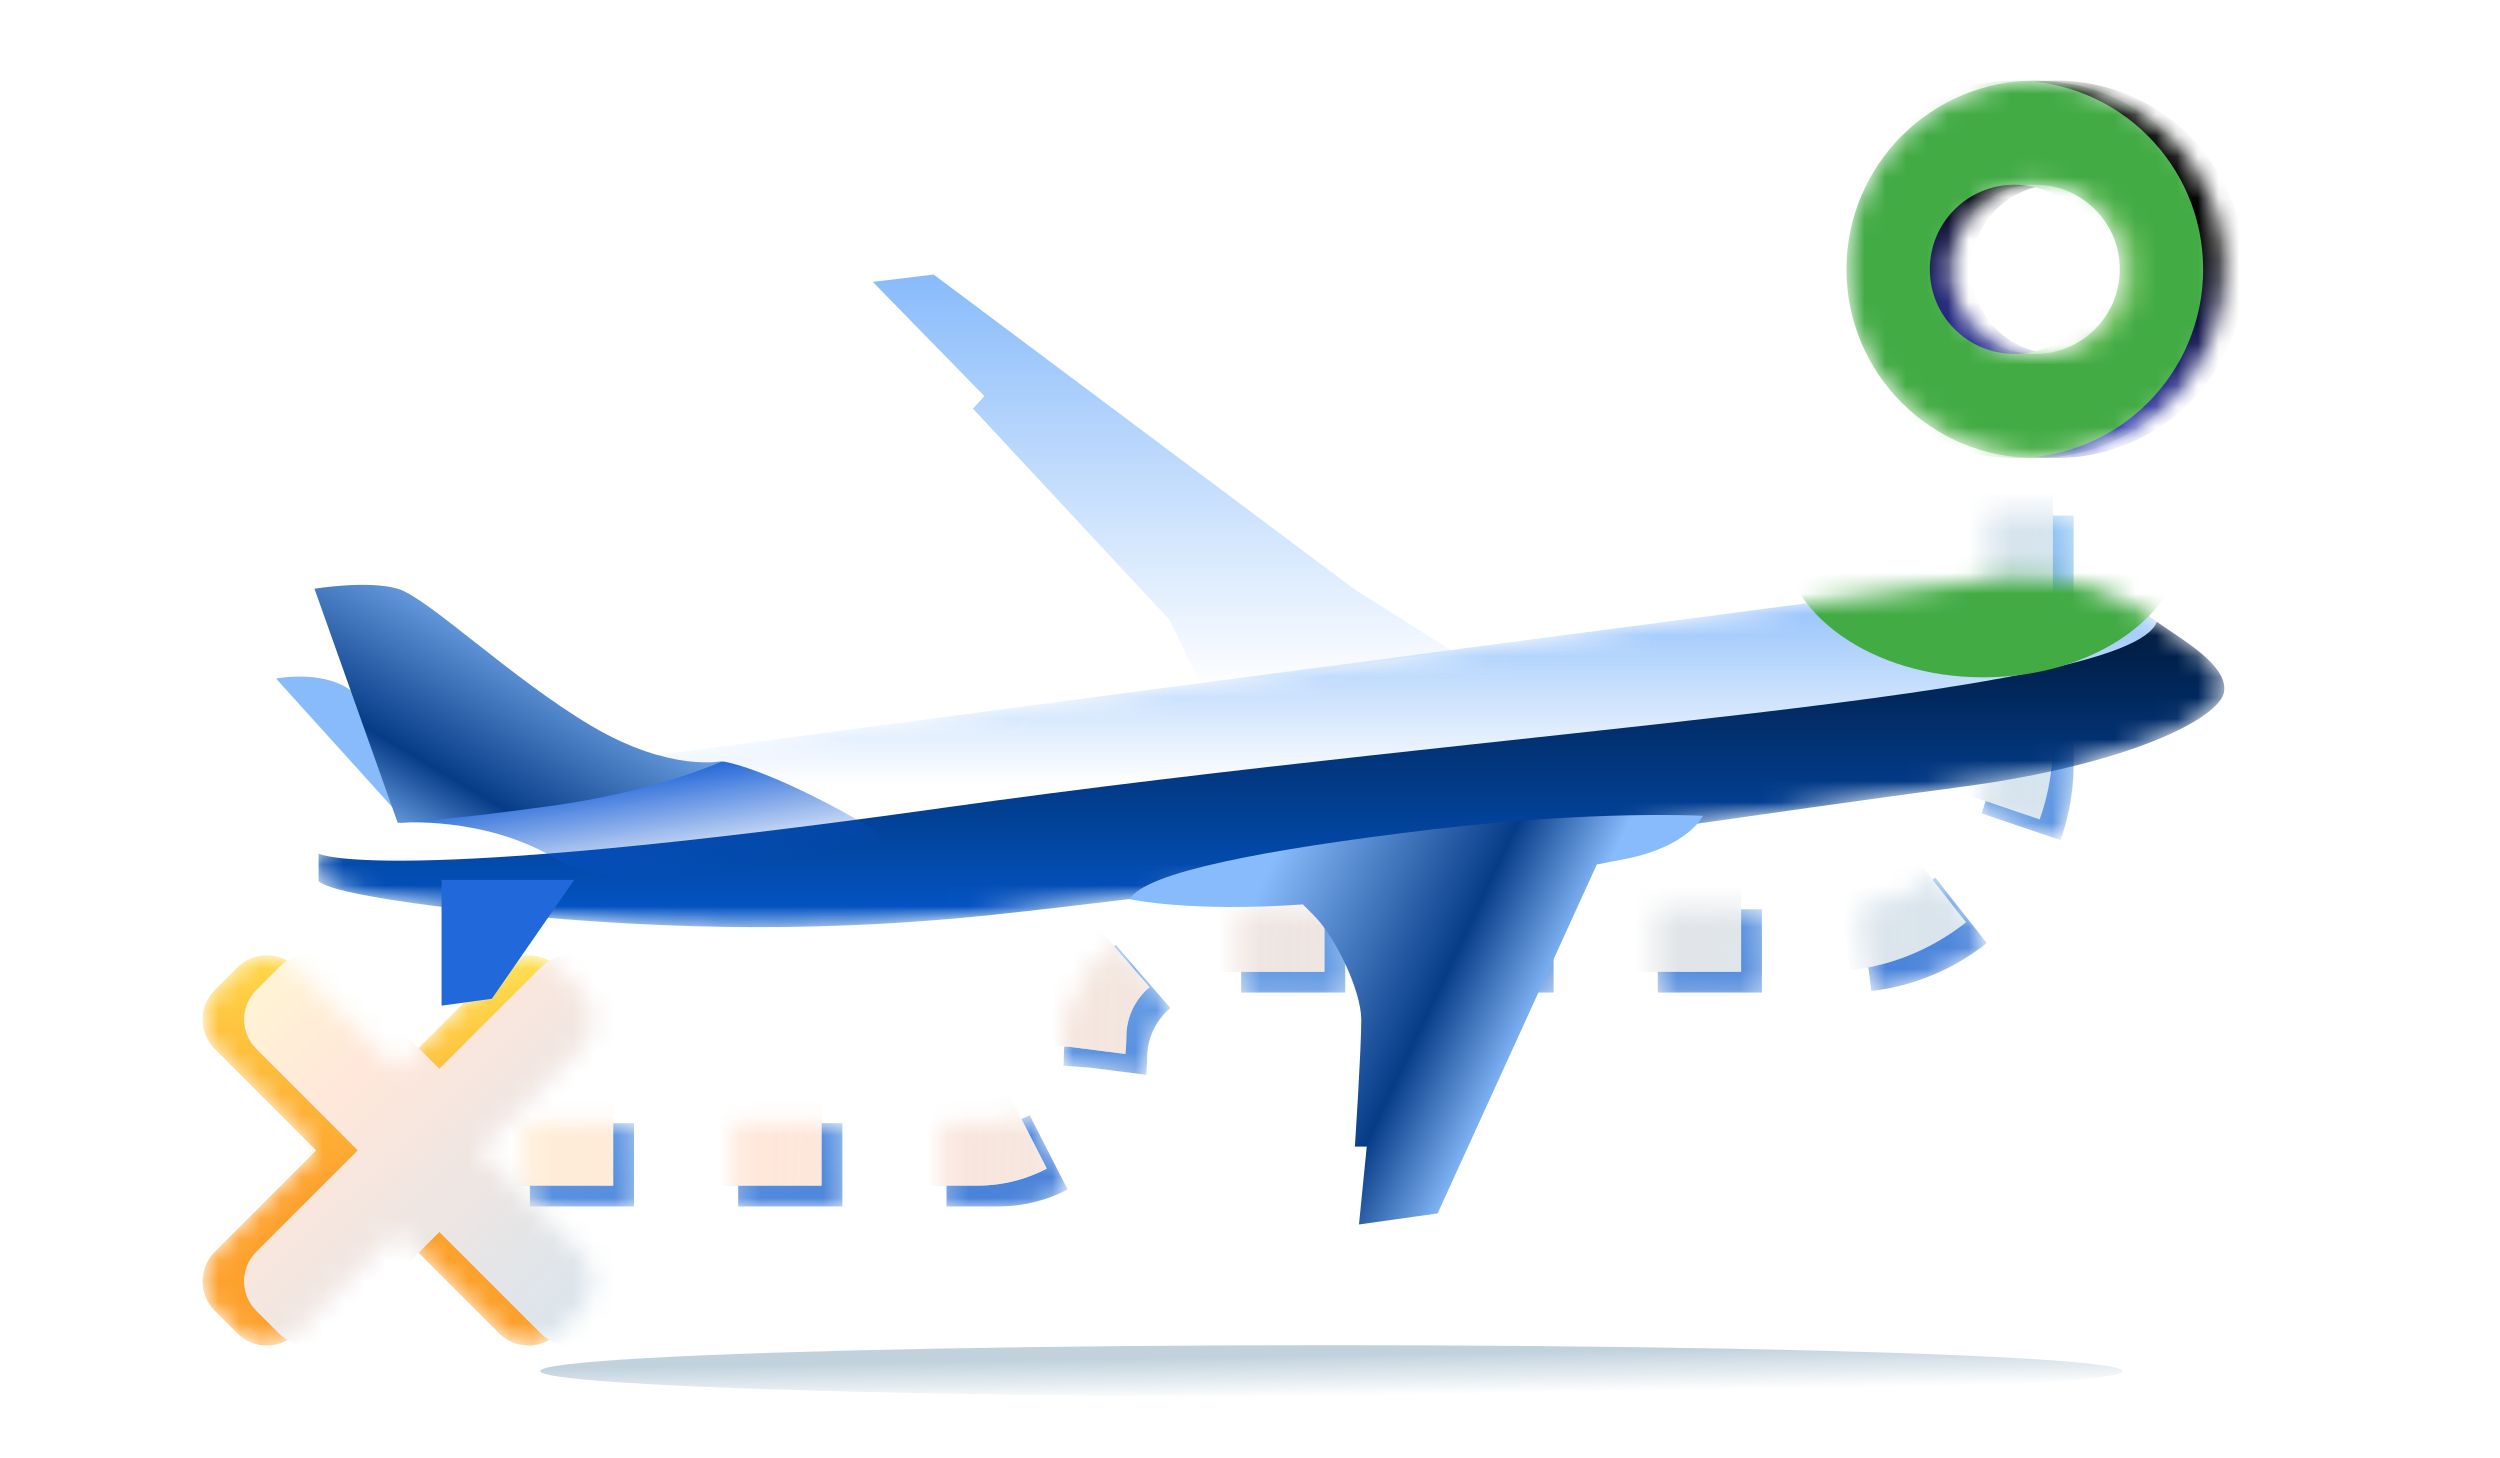
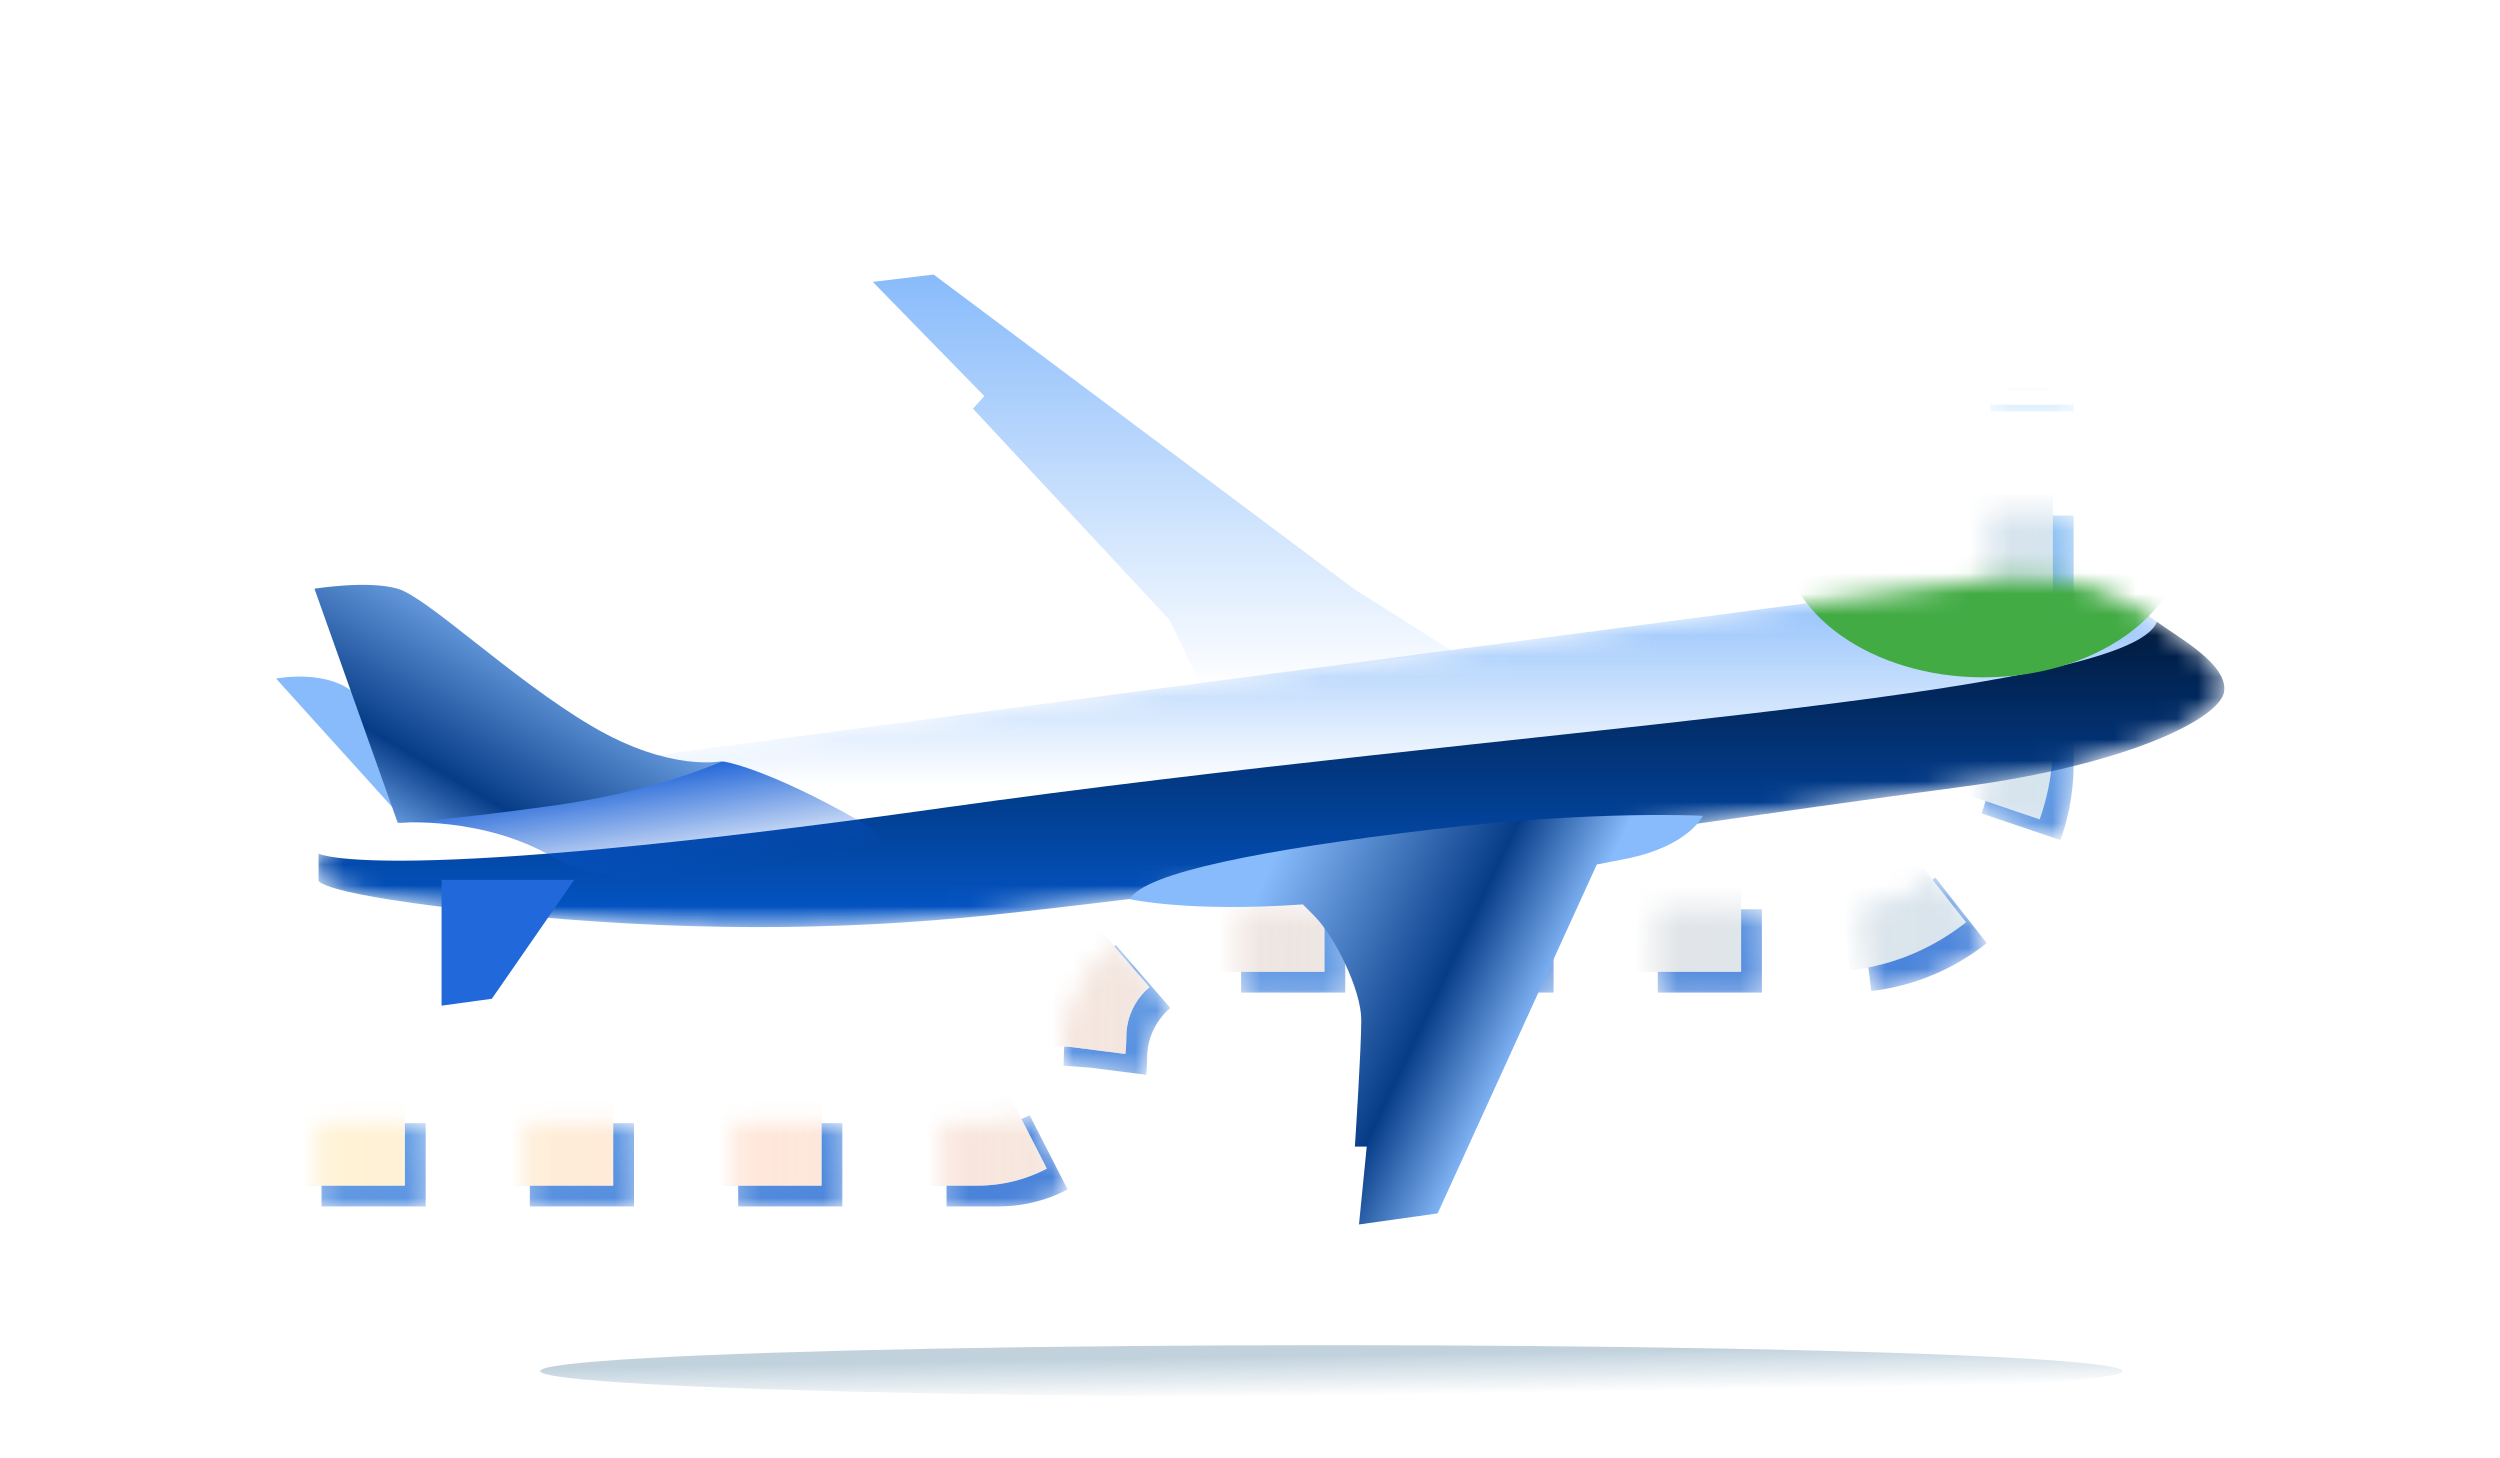
<svg xmlns="http://www.w3.org/2000/svg" width="120" height="70" viewBox="0 0 120 70" fill="none">
  <g clip-path="url(#clip0_26194_193880)">
    <g filter="url(#filter0_f_26194_193880)">
      <ellipse cx="63.907" cy="65.811" rx="37.976" ry="1.243" fill="url(#paint0_linear_26194_193880)" />
    </g>
    <mask id="mask0_26194_193880" style="mask-type:alpha" maskUnits="userSpaceOnUse" x="15" y="19" width="85" height="39">
      <path d="M15.432 55.909H47.931C50.766 55.909 53.063 53.612 53.063 50.778V50.778C53.063 47.944 55.361 45.646 58.194 45.646H88.536C93.506 45.646 97.536 41.617 97.536 36.646V19.428" stroke="#B5E2FF" stroke-width="4" stroke-dasharray="5 5" />
      <path d="M15.432 55.909H47.931C50.766 55.909 53.063 53.612 53.063 50.778V50.778C53.063 47.944 55.361 45.646 58.194 45.646H88.536C93.506 45.646 97.536 41.617 97.536 36.646V19.428" stroke="url(#paint1_linear_26194_193880)" stroke-width="4" stroke-dasharray="5 5" />
    </mask>
    <g mask="url(#mask0_26194_193880)">
      <path d="M15.432 55.909H47.931C50.766 55.909 53.063 53.612 53.063 50.778V50.778C53.063 47.944 55.361 45.646 58.194 45.646H88.536C93.506 45.646 97.536 41.617 97.536 36.646V19.428" stroke="url(#paint2_linear_26194_193880)" stroke-width="4" stroke-dasharray="5 5" />
      <g filter="url(#filter1_f_26194_193880)">
        <path d="M14.432 54.909H46.931C49.766 54.909 52.063 52.612 52.063 49.778V49.778C52.063 46.944 54.361 44.646 57.194 44.646H87.536C92.506 44.646 96.536 40.617 96.536 35.646V18.428" stroke="#B5E2FF" stroke-width="4" stroke-dasharray="5 5" />
        <path d="M14.432 54.909H46.931C49.766 54.909 52.063 52.612 52.063 49.778V49.778C52.063 46.944 54.361 44.646 57.194 44.646H87.536C92.506 44.646 96.536 40.617 96.536 35.646V18.428" stroke="url(#paint3_linear_26194_193880)" stroke-width="4" stroke-dasharray="5 5" />
      </g>
    </g>
    <mask id="mask1_26194_193880" style="mask-type:alpha" maskUnits="userSpaceOnUse" x="9" y="45" width="20" height="20">
-       <path fill-rule="evenodd" clip-rule="evenodd" d="M26.787 46.438C26.005 45.657 24.739 45.657 23.958 46.438L19.088 51.308L14.219 46.438C13.438 45.657 12.171 45.657 11.39 46.438L10.307 47.521C9.527 48.302 9.527 49.568 10.307 50.349L15.177 55.219L10.307 60.089C9.527 60.87 9.527 62.136 10.307 62.917L11.39 64C12.171 64.781 13.438 64.781 14.219 64L19.088 59.13L23.958 64C24.739 64.781 26.005 64.781 26.787 64L27.869 62.917C28.65 62.136 28.65 60.87 27.869 60.089L23 55.219L27.869 50.349C28.65 49.568 28.65 48.302 27.869 47.521L26.787 46.438Z" fill="url(#paint4_linear_26194_193880)" />
-     </mask>
+       </mask>
    <g mask="url(#mask1_26194_193880)">
      <path fill-rule="evenodd" clip-rule="evenodd" d="M26.787 46.438C26.005 45.657 24.739 45.657 23.958 46.438L19.088 51.308L14.219 46.438C13.438 45.657 12.171 45.657 11.39 46.438L10.307 47.521C9.527 48.302 9.527 49.568 10.307 50.349L15.177 55.219L10.307 60.089C9.527 60.87 9.527 62.136 10.307 62.917L11.39 64C12.171 64.781 13.438 64.781 14.219 64L19.088 59.13L23.958 64C24.739 64.781 26.005 64.781 26.787 64L27.869 62.917C28.65 62.136 28.65 60.87 27.869 60.089L23 55.219L27.869 50.349C28.65 49.568 28.65 48.302 27.869 47.521L26.787 46.438Z" fill="url(#paint5_linear_26194_193880)" />
      <g filter="url(#filter2_f_26194_193880)">
        <path fill-rule="evenodd" clip-rule="evenodd" d="M28.787 46.438C28.005 45.657 26.739 45.657 25.958 46.438L21.088 51.308L16.219 46.438C15.438 45.657 14.171 45.657 13.39 46.438L12.307 47.521C11.527 48.302 11.527 49.568 12.307 50.349L17.177 55.219L12.307 60.089C11.527 60.87 11.527 62.136 12.307 62.917L13.39 64C14.171 64.781 15.438 64.781 16.219 64L21.088 59.13L25.958 64C26.739 64.781 28.005 64.781 28.787 64L29.869 62.917C30.65 62.136 30.65 60.87 29.869 60.089L25 55.219L29.869 50.349C30.65 49.568 30.65 48.302 29.869 47.521L28.787 46.438Z" fill="#B5E2FF" />
-         <path fill-rule="evenodd" clip-rule="evenodd" d="M28.787 46.438C28.005 45.657 26.739 45.657 25.958 46.438L21.088 51.308L16.219 46.438C15.438 45.657 14.171 45.657 13.39 46.438L12.307 47.521C11.527 48.302 11.527 49.568 12.307 50.349L17.177 55.219L12.307 60.089C11.527 60.87 11.527 62.136 12.307 62.917L13.39 64C14.171 64.781 15.438 64.781 16.219 64L21.088 59.13L25.958 64C26.739 64.781 28.005 64.781 28.787 64L29.869 62.917C30.65 62.136 30.65 60.87 29.869 60.089L25 55.219L29.869 50.349C30.65 49.568 30.65 48.302 29.869 47.521L28.787 46.438Z" fill="url(#paint6_linear_26194_193880)" />
      </g>
    </g>
    <mask id="mask2_26194_193880" style="mask-type:alpha" maskUnits="userSpaceOnUse" x="88" y="3" width="19" height="19">
-       <circle cx="97.691" cy="12.927" r="6.56" stroke="#42AB44" stroke-width="5" />
-     </mask>
+       </mask>
    <g mask="url(#mask2_26194_193880)">
      <circle cx="97.691" cy="12.927" r="6.56" stroke="url(#paint7_linear_26194_193880)" stroke-width="5" />
      <mask id="mask3_26194_193880" style="mask-type:alpha" maskUnits="userSpaceOnUse" x="89" y="3" width="19" height="19">
        <circle cx="98.691" cy="12.927" r="6.56" stroke="#42AB44" stroke-width="5" />
      </mask>
      <g mask="url(#mask3_26194_193880)">
        <circle cx="98.691" cy="12.927" r="6.56" stroke="url(#paint8_linear_26194_193880)" stroke-width="5" />
        <circle cx="96.691" cy="12.927" r="6.56" stroke="#42AB44" stroke-width="5" />
      </g>
    </g>
    <path d="M69.662 31.222L65.008 28.281L44.813 13.178L41.894 13.531L47.25 19.015L46.701 19.613L56.162 29.785L57.742 33.123L69.662 31.222Z" fill="url(#paint9_linear_26194_193880)" />
    <mask id="mask4_26194_193880" style="mask-type:alpha" maskUnits="userSpaceOnUse" x="15" y="27" width="92" height="18">
      <path d="M15.271 40.952C15.271 40.952 17.114 38.165 34.06 35.91C51.006 33.654 89.398 28.591 94.775 27.905C100.153 27.22 102.37 29.011 103.512 29.829C104.653 30.647 106.936 31.885 106.739 33.168C106.563 34.45 102.151 36.706 94.139 37.745C86.127 38.785 71.64 40.952 71.64 40.952C71.64 40.952 54.935 43.141 47.604 43.915C40.272 44.689 32.633 44.733 23.831 43.826C15.029 42.92 15.248 42.234 15.248 42.234V40.952H15.271Z" fill="#88BBFB" />
    </mask>
    <g mask="url(#mask4_26194_193880)">
      <path d="M15.271 40.952C15.271 40.952 17.114 38.165 34.06 35.91C51.006 33.654 89.398 28.591 94.775 27.905C100.153 27.22 102.37 29.011 103.512 29.829C104.653 30.647 106.936 31.885 106.739 33.168C106.563 34.45 102.151 36.706 94.139 37.745C86.127 38.785 71.64 40.952 71.64 40.952C71.64 40.952 54.935 43.141 47.604 43.915C40.272 44.689 32.633 44.733 23.831 43.826C15.029 42.92 15.248 42.234 15.248 42.234V40.952H15.271Z" fill="url(#paint10_linear_26194_193880)" />
      <g filter="url(#filter3_f_26194_193880)">
        <path d="M23.85 43.827C32.63 44.733 40.291 44.689 47.623 43.915C54.954 43.141 71.659 40.952 71.659 40.952C71.659 40.952 86.146 38.829 94.158 37.768C102.17 36.706 106.582 34.473 106.758 33.191C106.933 31.908 104.672 30.67 103.531 29.852C102.104 33.5 72.537 34.938 45.362 38.763C18.187 42.589 15.29 40.974 15.29 40.974V42.257C15.268 42.235 15.048 42.92 23.85 43.827Z" fill="url(#paint11_linear_26194_193880)" />
      </g>
      <g style="mix-blend-mode:hard-light" filter="url(#filter4_f_26194_193880)">
        <ellipse cx="95.203" cy="25.642" rx="9.679" ry="6.87" fill="#42AB44" />
      </g>
    </g>
    <path d="M18.825 38.74L13.25 32.571C13.25 32.571 15.05 32.217 16.411 32.88C17.772 33.544 21.416 37.391 21.416 37.391L18.825 38.74Z" fill="#88BBFB" />
    <path d="M21.195 42.234H27.561L23.609 47.94L21.195 48.271V42.234Z" fill="#2168DA" />
    <path d="M19.088 39.492C19.088 39.492 23.281 39.138 26.705 41.239C30.13 43.339 46.022 42.123 41.368 39.47C36.715 36.816 34.717 36.551 34.717 36.551L23.874 38.209L19.088 39.492Z" fill="url(#paint12_linear_26194_193880)" />
    <path d="M19.089 39.492L15.094 28.259C15.094 28.259 17.662 27.839 19.089 28.259C20.494 28.657 24.576 32.593 28.396 34.849C32.215 37.104 34.696 36.529 34.696 36.529C34.696 36.529 31.491 38.011 26.354 38.696C21.24 39.404 19.089 39.492 19.089 39.492Z" fill="url(#paint13_linear_26194_193880)" />
    <path fill-rule="evenodd" clip-rule="evenodd" d="M62.537 43.411C57.088 43.798 54.234 43.162 54.234 43.162C54.915 41.88 60.71 40.774 68.656 39.823C76.602 38.873 81.738 39.16 81.738 39.16C81.738 39.16 81.058 40.619 78.073 41.217C77.598 41.311 77.129 41.404 76.647 41.496L69.007 58.243L65.231 58.774L65.604 55.037H65.034C65.034 55.037 65.341 50.393 65.341 48.956C65.341 47.519 64.068 44.954 63.102 43.981L62.537 43.411Z" fill="url(#paint14_linear_26194_193880)" />
  </g>
  <defs>
    <filter id="filter0_f_26194_193880" x="22.931" y="61.568" width="81.952" height="8.486" filterUnits="userSpaceOnUse" color-interpolation-filters="sRGB">
      <feFlood flood-opacity="0" result="BackgroundImageFix" />
      <feBlend mode="normal" in="SourceGraphic" in2="BackgroundImageFix" result="shape" />
      <feGaussianBlur stdDeviation="1.5" result="effect1_foregroundBlur_26194_193880" />
    </filter>
    <filter id="filter1_f_26194_193880" x="13.432" y="17.428" width="86.104" height="40.482" filterUnits="userSpaceOnUse" color-interpolation-filters="sRGB">
      <feFlood flood-opacity="0" result="BackgroundImageFix" />
      <feBlend mode="normal" in="SourceGraphic" in2="BackgroundImageFix" result="shape" />
      <feGaussianBlur stdDeviation="0.5" result="effect1_foregroundBlur_26194_193880" />
    </filter>
    <filter id="filter2_f_26194_193880" x="10.722" y="44.852" width="20.733" height="20.734" filterUnits="userSpaceOnUse" color-interpolation-filters="sRGB">
      <feFlood flood-opacity="0" result="BackgroundImageFix" />
      <feBlend mode="normal" in="SourceGraphic" in2="BackgroundImageFix" result="shape" />
      <feGaussianBlur stdDeviation="0.5" result="effect1_foregroundBlur_26194_193880" />
    </filter>
    <filter id="filter3_f_26194_193880" x="11.285" y="25.852" width="99.482" height="22.65" filterUnits="userSpaceOnUse" color-interpolation-filters="sRGB">
      <feFlood flood-opacity="0" result="BackgroundImageFix" />
      <feBlend mode="normal" in="SourceGraphic" in2="BackgroundImageFix" result="shape" />
      <feGaussianBlur stdDeviation="2" result="effect1_foregroundBlur_26194_193880" />
    </filter>
    <filter id="filter4_f_26194_193880" x="81.523" y="14.771" width="27.359" height="21.74" filterUnits="userSpaceOnUse" color-interpolation-filters="sRGB">
      <feFlood flood-opacity="0" result="BackgroundImageFix" />
      <feBlend mode="normal" in="SourceGraphic" in2="BackgroundImageFix" result="shape" />
      <feGaussianBlur stdDeviation="2" result="effect1_foregroundBlur_26194_193880" />
    </filter>
    <linearGradient id="paint0_linear_26194_193880" x1="98.23" y1="66.453" x2="98.197" y2="64.469" gradientUnits="userSpaceOnUse">
      <stop stop-color="white" />
      <stop offset="1" stop-color="#C1D2DD" />
    </linearGradient>
    <linearGradient id="paint1_linear_26194_193880" x1="-2.182" y1="-89.728" x2="151.611" y2="-86.088" gradientUnits="userSpaceOnUse">
      <stop stop-color="#FEFFCF" />
      <stop offset="0.279" stop-color="#FFE7DA" />
      <stop offset="1" stop-color="#FFE7DA" stop-opacity="0" />
    </linearGradient>
    <linearGradient id="paint2_linear_26194_193880" x1="93.588" y1="47.088" x2="87.316" y2="19.388" gradientUnits="userSpaceOnUse">
      <stop stop-color="#4781D9" />
      <stop offset="1" stop-color="#ADDEFF" />
    </linearGradient>
    <linearGradient id="paint3_linear_26194_193880" x1="-3.182" y1="-90.728" x2="150.611" y2="-87.088" gradientUnits="userSpaceOnUse">
      <stop stop-color="#FEFFCF" />
      <stop offset="0.279" stop-color="#FFE7DA" />
      <stop offset="1" stop-color="#FFE7DA" stop-opacity="0" />
    </linearGradient>
    <linearGradient id="paint4_linear_26194_193880" x1="20.201" y1="43.873" x2="18.692" y2="57.299" gradientUnits="userSpaceOnUse">
      <stop stop-color="#FEE54F" />
      <stop offset="1" stop-color="#FDA12D" />
    </linearGradient>
    <linearGradient id="paint5_linear_26194_193880" x1="20.201" y1="43.873" x2="18.692" y2="57.299" gradientUnits="userSpaceOnUse">
      <stop stop-color="#FEE54F" />
      <stop offset="1" stop-color="#FDA12D" />
    </linearGradient>
    <linearGradient id="paint6_linear_26194_193880" x1="66.859" y1="-14.101" x2="97.416" y2="17.105" gradientUnits="userSpaceOnUse">
      <stop stop-color="#FEFFCF" />
      <stop offset="0.279" stop-color="#FFE7DA" />
      <stop offset="1" stop-color="#FFE7DA" stop-opacity="0" />
    </linearGradient>
    <linearGradient id="paint7_linear_26194_193880" x1="97.691" y1="3.867" x2="114.452" y2="12.225" gradientUnits="userSpaceOnUse">
      <stop stop-color="#42AB44" />
      <stop offset="1" stop-color="#B8E491" />
    </linearGradient>
    <linearGradient id="paint8_linear_26194_193880" x1="101.739" y1="10.365" x2="98.536" y2="20.753" gradientUnits="userSpaceOnUse">
      <stop />
      <stop offset="1" stop-color="#3137C5" />
    </linearGradient>
    <linearGradient id="paint9_linear_26194_193880" x1="55.778" y1="13.178" x2="55.778" y2="33.123" gradientUnits="userSpaceOnUse">
      <stop stop-color="#88BBFB" />
      <stop offset="1" stop-color="#88BBFB" stop-opacity="0" />
    </linearGradient>
    <linearGradient id="paint10_linear_26194_193880" x1="60.999" y1="27.752" x2="60.999" y2="37.706" gradientUnits="userSpaceOnUse">
      <stop stop-color="#88BBFB" />
      <stop offset="1" stop-color="#88BBFB" stop-opacity="0" />
    </linearGradient>
    <linearGradient id="paint11_linear_26194_193880" x1="61.027" y1="23.811" x2="61.032" y2="44.501" gradientUnits="userSpaceOnUse">
      <stop />
      <stop offset="1" stop-color="#0357CA" />
    </linearGradient>
    <linearGradient id="paint12_linear_26194_193880" x1="30.652" y1="36.551" x2="31.551" y2="42.306" gradientUnits="userSpaceOnUse">
      <stop stop-color="#0C57D4" />
      <stop offset="1" stop-color="#0C57D4" stop-opacity="0" />
    </linearGradient>
    <linearGradient id="paint13_linear_26194_193880" x1="21.558" y1="26.632" x2="14.621" y2="38.39" gradientUnits="userSpaceOnUse">
      <stop stop-color="#88BBFB" />
      <stop offset="0.671" stop-color="#063C87" />
      <stop offset="1" stop-color="#88BBFB" />
    </linearGradient>
    <linearGradient id="paint14_linear_26194_193880" x1="63.304" y1="36.641" x2="76.576" y2="42.916" gradientUnits="userSpaceOnUse">
      <stop stop-color="#88BBFB" />
      <stop offset="0.671" stop-color="#063C87" />
      <stop offset="1" stop-color="#88BBFB" />
    </linearGradient>
    <clipPath id="clip0_26194_193880">
      <rect width="120" height="70" fill="white" />
    </clipPath>
  </defs>
</svg>